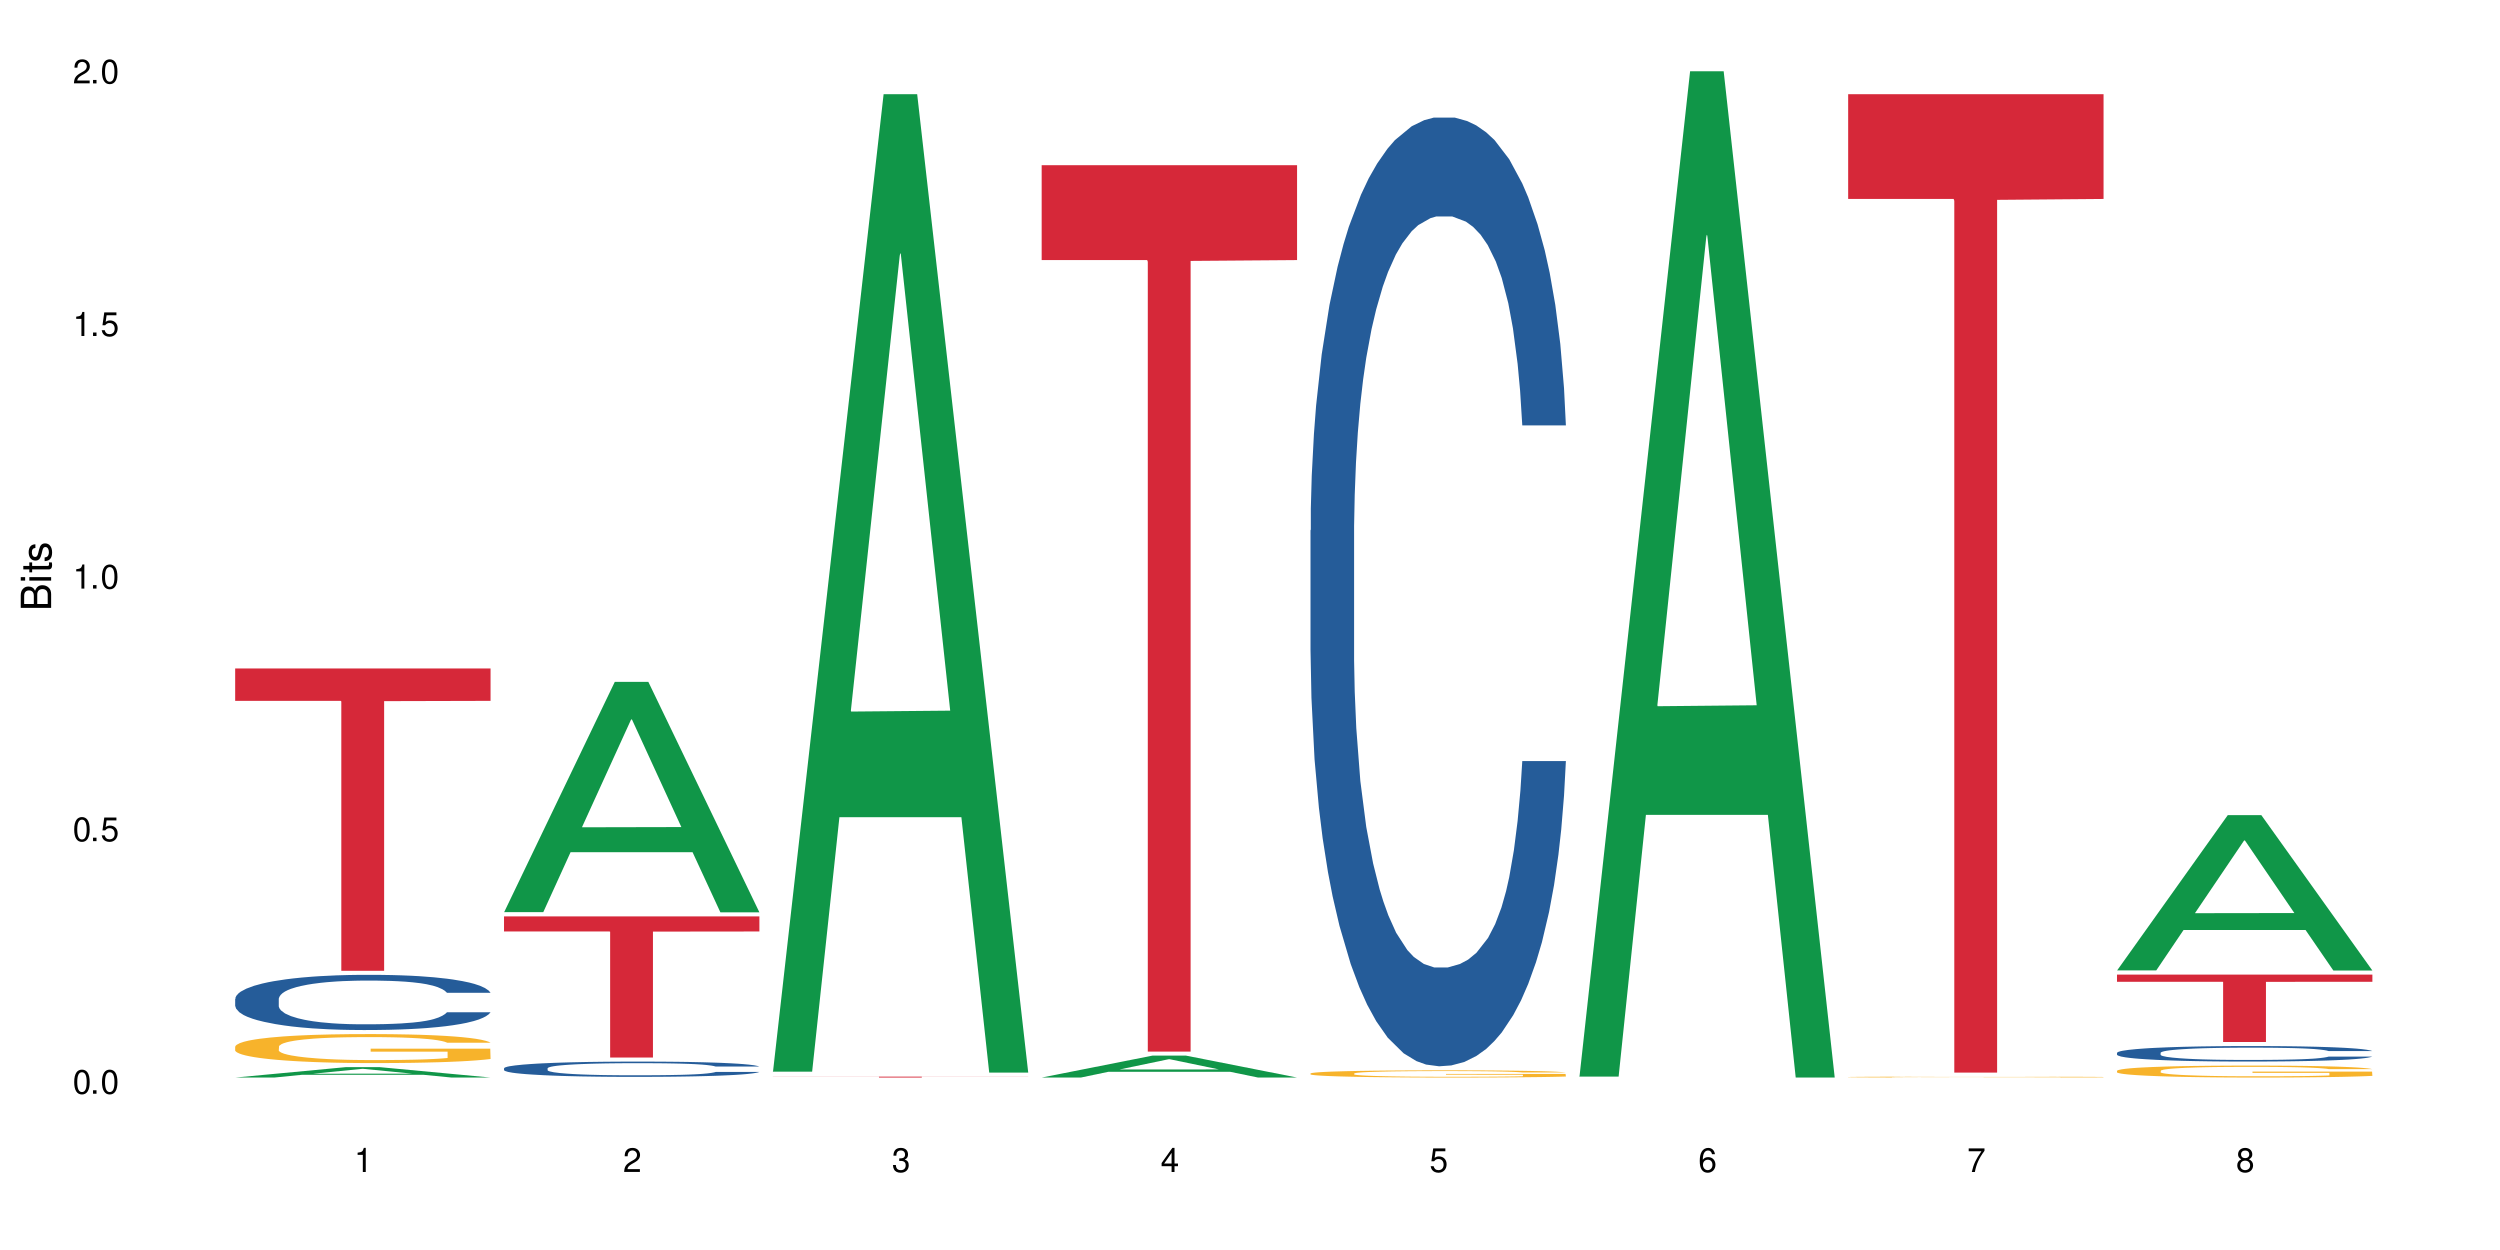
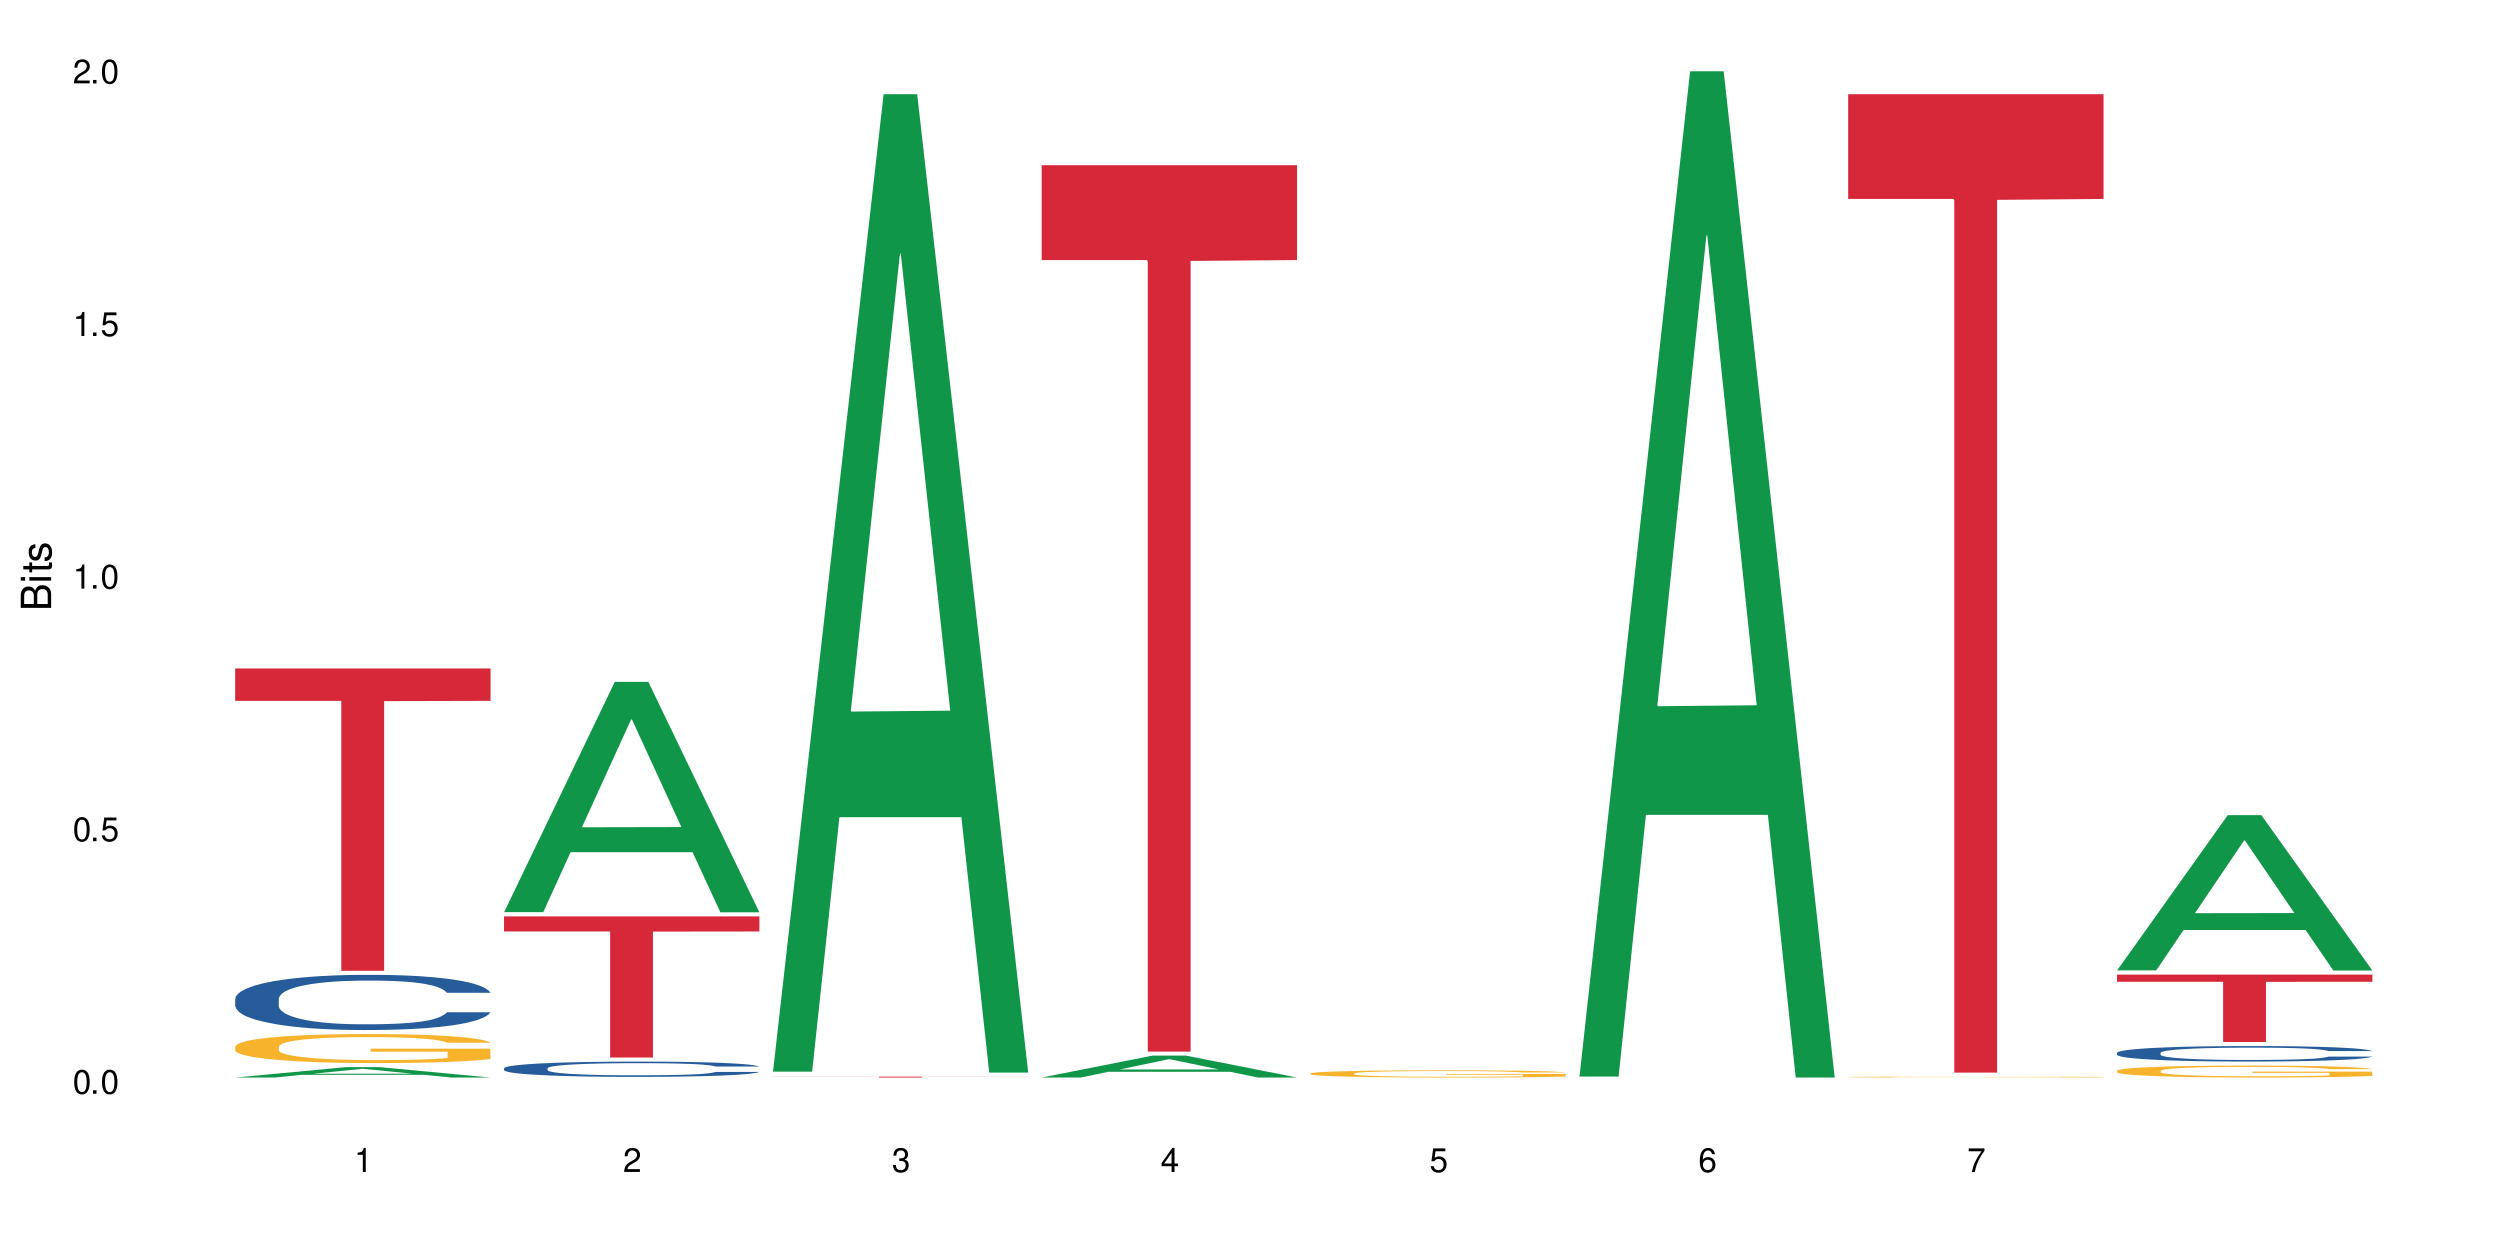
<svg xmlns="http://www.w3.org/2000/svg" xmlns:xlink="http://www.w3.org/1999/xlink" width="720" height="360" viewBox="0 0 720 360">
  <defs>
    <g>
      <g id="glyph-0-0">
</g>
      <g id="glyph-0-1">
        <path d="M 2.641 -6.938 C 2 -6.938 1.422 -6.656 1.078 -6.172 C 0.641 -5.562 0.406 -4.641 0.406 -3.359 C 0.406 -1.016 1.188 0.219 2.641 0.219 C 4.078 0.219 4.859 -1.016 4.859 -3.297 C 4.859 -4.641 4.656 -5.547 4.203 -6.172 C 3.844 -6.656 3.281 -6.938 2.641 -6.938 Z M 2.641 -6.188 C 3.547 -6.188 4 -5.25 4 -3.375 C 4 -1.406 3.562 -0.484 2.625 -0.484 C 1.734 -0.484 1.281 -1.438 1.281 -3.344 C 1.281 -5.25 1.734 -6.188 2.641 -6.188 Z M 2.641 -6.188 " />
      </g>
      <g id="glyph-0-2">
        <path d="M 1.828 -1 L 0.828 -1 L 0.828 0 L 1.828 0 Z M 1.828 -1 " />
      </g>
      <g id="glyph-0-3">
        <path d="M 4.562 -6.797 L 1.062 -6.797 L 0.547 -3.094 L 1.328 -3.094 C 1.719 -3.562 2.047 -3.734 2.578 -3.734 C 3.484 -3.734 4.062 -3.109 4.062 -2.094 C 4.062 -1.125 3.484 -0.531 2.578 -0.531 C 1.828 -0.531 1.375 -0.906 1.188 -1.672 L 0.328 -1.672 C 0.453 -1.109 0.547 -0.844 0.75 -0.594 C 1.125 -0.078 1.828 0.219 2.594 0.219 C 3.969 0.219 4.922 -0.781 4.922 -2.219 C 4.922 -3.562 4.031 -4.484 2.719 -4.484 C 2.25 -4.484 1.859 -4.359 1.469 -4.062 L 1.734 -5.969 L 4.562 -5.969 Z M 4.562 -6.797 " />
      </g>
      <g id="glyph-0-4">
        <path d="M 2.484 -4.938 L 2.484 0 L 3.328 0 L 3.328 -6.938 L 2.766 -6.938 C 2.469 -5.875 2.281 -5.734 0.984 -5.562 L 0.984 -4.938 Z M 2.484 -4.938 " />
      </g>
      <g id="glyph-0-5">
        <path d="M 4.859 -0.828 L 1.281 -0.828 C 1.359 -1.406 1.672 -1.781 2.5 -2.281 L 3.469 -2.828 C 4.406 -3.344 4.906 -4.062 4.906 -4.906 C 4.906 -5.484 4.672 -6.031 4.266 -6.406 C 3.859 -6.766 3.375 -6.938 2.719 -6.938 C 1.859 -6.938 1.219 -6.625 0.844 -6.031 C 0.609 -5.672 0.5 -5.234 0.484 -4.531 L 1.328 -4.531 C 1.359 -5.016 1.406 -5.281 1.531 -5.516 C 1.75 -5.938 2.188 -6.203 2.703 -6.203 C 3.469 -6.203 4.031 -5.641 4.031 -4.891 C 4.031 -4.344 3.719 -3.859 3.125 -3.516 L 2.234 -3 C 0.812 -2.172 0.406 -1.531 0.328 -0.016 L 4.859 -0.016 Z M 4.859 -0.828 " />
      </g>
      <g id="glyph-0-6">
        <path d="M 2.125 -3.188 L 2.578 -3.188 C 3.5 -3.188 3.984 -2.766 3.984 -1.922 C 3.984 -1.062 3.469 -0.531 2.594 -0.531 C 1.656 -0.531 1.203 -1 1.156 -2.016 L 0.312 -2.016 C 0.344 -1.453 0.438 -1.094 0.609 -0.781 C 0.953 -0.109 1.625 0.219 2.547 0.219 C 3.953 0.219 4.859 -0.625 4.859 -1.938 C 4.859 -2.828 4.516 -3.297 3.703 -3.594 C 4.344 -3.844 4.656 -4.328 4.656 -5.031 C 4.656 -6.219 3.875 -6.938 2.578 -6.938 C 1.203 -6.938 0.484 -6.172 0.453 -4.703 L 1.297 -4.703 C 1.312 -5.125 1.344 -5.359 1.453 -5.578 C 1.641 -5.969 2.062 -6.203 2.594 -6.203 C 3.344 -6.203 3.797 -5.75 3.797 -5 C 3.797 -4.516 3.609 -4.219 3.25 -4.047 C 3.016 -3.953 2.703 -3.922 2.125 -3.906 Z M 2.125 -3.188 " />
      </g>
      <g id="glyph-0-7">
        <path d="M 3.141 -1.672 L 3.141 0 L 3.984 0 L 3.984 -1.672 L 4.984 -1.672 L 4.984 -2.438 L 3.984 -2.438 L 3.984 -6.938 L 3.359 -6.938 L 0.266 -2.578 L 0.266 -1.672 Z M 3.141 -2.438 L 1 -2.438 L 3.141 -5.5 Z M 3.141 -2.438 " />
      </g>
      <g id="glyph-0-8">
        <path d="M 4.781 -5.125 C 4.609 -6.266 3.891 -6.938 2.844 -6.938 C 2.094 -6.938 1.422 -6.578 1.031 -5.953 C 0.594 -5.266 0.406 -4.422 0.406 -3.172 C 0.406 -2 0.578 -1.25 0.984 -0.641 C 1.359 -0.078 1.953 0.219 2.703 0.219 C 3.984 0.219 4.922 -0.75 4.922 -2.094 C 4.922 -3.375 4.062 -4.281 2.844 -4.281 C 2.172 -4.281 1.641 -4.031 1.281 -3.516 C 1.281 -5.234 1.828 -6.188 2.797 -6.188 C 3.391 -6.188 3.797 -5.797 3.938 -5.125 Z M 2.734 -3.531 C 3.547 -3.531 4.062 -2.953 4.062 -2.031 C 4.062 -1.156 3.484 -0.531 2.703 -0.531 C 1.922 -0.531 1.328 -1.188 1.328 -2.078 C 1.328 -2.938 1.906 -3.531 2.734 -3.531 Z M 2.734 -3.531 " />
      </g>
      <g id="glyph-0-9">
        <path d="M 4.984 -6.797 L 0.438 -6.797 L 0.438 -5.969 L 4.109 -5.969 C 2.5 -3.656 1.828 -2.234 1.328 0 L 2.219 0 C 2.594 -2.172 3.453 -4.047 4.984 -6.094 Z M 4.984 -6.797 " />
      </g>
      <g id="glyph-0-10">
-         <path d="M 3.75 -3.656 C 4.469 -4.094 4.688 -4.438 4.688 -5.078 C 4.688 -6.172 3.844 -6.938 2.641 -6.938 C 1.438 -6.938 0.594 -6.172 0.594 -5.094 C 0.594 -4.438 0.812 -4.094 1.516 -3.656 C 0.734 -3.266 0.359 -2.703 0.359 -1.922 C 0.359 -0.656 1.281 0.219 2.641 0.219 C 3.984 0.219 4.922 -0.656 4.922 -1.922 C 4.922 -2.703 4.531 -3.266 3.75 -3.656 Z M 2.641 -6.188 C 3.359 -6.188 3.812 -5.75 3.812 -5.062 C 3.812 -4.406 3.344 -3.984 2.641 -3.984 C 1.922 -3.984 1.453 -4.406 1.453 -5.078 C 1.453 -5.75 1.922 -6.188 2.641 -6.188 Z M 2.641 -3.266 C 3.484 -3.266 4.062 -2.719 4.062 -1.906 C 4.062 -1.078 3.484 -0.531 2.625 -0.531 C 1.797 -0.531 1.219 -1.094 1.219 -1.906 C 1.219 -2.719 1.781 -3.266 2.641 -3.266 Z M 2.641 -3.266 " />
-       </g>
+         </g>
      <g id="glyph-1-0">
</g>
      <g id="glyph-1-1">
        <path d="M 0 -0.953 L 0 -4.891 C 0 -5.719 -0.234 -6.344 -0.734 -6.797 C -1.188 -7.234 -1.812 -7.469 -2.5 -7.469 C -3.547 -7.469 -4.188 -7 -4.625 -5.875 C -4.984 -6.688 -5.625 -7.094 -6.531 -7.094 C -7.172 -7.094 -7.734 -6.859 -8.141 -6.391 C -8.562 -5.922 -8.75 -5.344 -8.75 -4.5 L -8.75 -0.953 Z M -4.984 -2.062 L -7.766 -2.062 L -7.766 -4.219 C -7.766 -4.844 -7.688 -5.203 -7.453 -5.5 C -7.219 -5.812 -6.859 -5.969 -6.375 -5.969 C -5.891 -5.969 -5.531 -5.812 -5.297 -5.5 C -5.062 -5.203 -4.984 -4.844 -4.984 -4.219 Z M -0.984 -2.062 L -4 -2.062 L -4 -4.781 C -4 -5.766 -3.438 -6.359 -2.484 -6.359 C -1.547 -6.359 -0.984 -5.766 -0.984 -4.781 Z M -0.984 -2.062 " />
      </g>
      <g id="glyph-1-2">
        <path d="M -6.281 -1.797 L -6.281 -0.797 L 0 -0.797 L 0 -1.797 Z M -8.75 -1.797 L -8.75 -0.797 L -7.484 -0.797 L -7.484 -1.797 Z M -8.75 -1.797 " />
      </g>
      <g id="glyph-1-3">
        <path d="M -6.281 -3.047 L -6.281 -2.016 L -8.016 -2.016 L -8.016 -1.016 L -6.281 -1.016 L -6.281 -0.172 L -5.469 -0.172 L -5.469 -1.016 L -0.719 -1.016 C -0.078 -1.016 0.281 -1.453 0.281 -2.234 C 0.281 -2.5 0.25 -2.719 0.188 -3.047 L -0.641 -3.047 C -0.609 -2.906 -0.594 -2.766 -0.594 -2.562 C -0.594 -2.141 -0.719 -2.016 -1.156 -2.016 L -5.469 -2.016 L -5.469 -3.047 Z M -6.281 -3.047 " />
      </g>
      <g id="glyph-1-4">
        <path d="M -4.531 -5.25 C -5.766 -5.25 -6.469 -4.422 -6.469 -2.969 C -6.469 -1.516 -5.719 -0.562 -4.547 -0.562 C -3.562 -0.562 -3.094 -1.062 -2.734 -2.562 L -2.516 -3.484 C -2.344 -4.188 -2.094 -4.469 -1.641 -4.469 C -1.047 -4.469 -0.641 -3.875 -0.641 -3 C -0.641 -2.453 -0.797 -2 -1.062 -1.75 C -1.25 -1.594 -1.422 -1.531 -1.875 -1.469 L -1.875 -0.406 C -0.422 -0.453 0.281 -1.266 0.281 -2.922 C 0.281 -4.5 -0.5 -5.516 -1.719 -5.516 C -2.656 -5.516 -3.172 -4.984 -3.469 -3.734 L -3.703 -2.766 C -3.891 -1.953 -4.156 -1.609 -4.594 -1.609 C -5.188 -1.609 -5.547 -2.125 -5.547 -2.938 C -5.547 -3.75 -5.203 -4.172 -4.531 -4.203 Z M -4.531 -5.25 " />
      </g>
    </g>
  </defs>
  <rect x="-72" y="-36" width="864" height="432" fill="rgb(100%, 100%, 100%)" fill-opacity="1" />
  <path fill-rule="nonzero" fill="rgb(6.275%, 58.824%, 28.235%)" fill-opacity="1" d="M 67.73 310.328 L 67.809 310.328 L 99.637 307.332 L 109.301 307.332 L 141.281 310.332 L 130.047 310.332 L 122.031 309.551 L 86.906 309.551 L 79.047 310.328 L 67.73 310.328 L 90.285 309.227 L 118.809 309.223 L 104.586 307.824 L 104.43 307.82 L 104.27 307.828 L 90.207 309.223 L 90.285 309.227 Z M 67.73 310.328 " />
  <path fill-rule="nonzero" fill="rgb(14.51%, 36.078%, 60%)" fill-opacity="1" d="M 67.73 287.676 L 67.82 287.66 L 67.82 287.312 L 68.09 286.762 L 68.719 286.062 L 69.344 285.586 L 70.961 284.727 L 73.203 283.898 L 75.535 283.262 L 77.238 282.883 L 78.766 282.594 L 82.262 282.055 L 84.504 281.781 L 86.926 281.531 L 89.887 281.285 L 92.039 281.141 L 96.883 280.906 L 100.469 280.805 L 103.25 280.762 L 109.262 280.762 L 112.848 280.82 L 115.449 280.895 L 118.32 281.008 L 120.742 281.141 L 124.957 281.461 L 128.727 281.867 L 130.43 282.098 L 133.121 282.551 L 135.184 282.984 L 136.617 283.363 L 138.234 283.898 L 139.668 284.555 L 140.746 285.293 L 141.281 285.918 L 128.727 285.918 L 128.098 285.336 L 127.379 284.887 L 126.035 284.293 L 124.688 283.871 L 122.805 283.449 L 121.102 283.172 L 118.77 282.898 L 116.707 282.723 L 114.555 282.594 L 112.488 282.504 L 108.543 282.418 L 103.969 282.418 L 102.266 282.449 L 98.766 282.562 L 96.883 282.664 L 94.191 282.867 L 92.309 283.059 L 90.066 283.348 L 88.539 283.594 L 86.656 283.973 L 85.312 284.305 L 83.785 284.785 L 82.891 285.148 L 82.082 285.555 L 81.363 286.035 L 80.828 286.543 L 80.469 287.082 L 80.289 287.602 L 80.289 289.855 L 80.469 290.379 L 80.918 290.988 L 82.082 291.871 L 83.785 292.641 L 85.762 293.254 L 87.645 293.688 L 88.719 293.891 L 90.156 294.125 L 92.398 294.414 L 95.629 294.703 L 97.512 294.82 L 100.383 294.938 L 103.34 294.996 L 107.289 294.996 L 110.785 294.938 L 113.117 294.863 L 115.539 294.75 L 118.859 294.5 L 120.922 294.27 L 122.715 293.992 L 124.062 293.719 L 124.957 293.484 L 126.305 293.035 L 127.379 292.539 L 128.188 292.031 L 128.727 291.539 L 141.281 291.539 L 140.746 292.121 L 139.938 292.688 L 139.129 293.105 L 137.875 293.617 L 136.441 294.066 L 134.375 294.574 L 132.672 294.906 L 130.43 295.27 L 128.367 295.547 L 126.125 295.793 L 122.805 296.086 L 120.652 296.23 L 118.32 296.359 L 115.539 296.477 L 112.043 296.578 L 108.273 296.637 L 104.777 296.652 L 101.008 296.621 L 98.227 296.562 L 94.551 296.434 L 89.977 296.172 L 86.656 295.895 L 84.055 295.621 L 81.812 295.328 L 79.301 294.938 L 76.074 294.297 L 74.098 293.805 L 72.754 293.398 L 71.23 292.832 L 70.152 292.324 L 68.898 291.508 L 68 290.48 L 67.73 289.68 Z M 67.73 287.676 " />
  <path fill-rule="nonzero" fill="rgb(96.863%, 70.196%, 16.863%)" fill-opacity="1" d="M 67.73 301.395 L 67.82 301.387 L 67.82 301.234 L 68.18 300.891 L 69.078 300.418 L 70.242 300.027 L 71.5 299.723 L 72.305 299.562 L 73.652 299.332 L 74.816 299.164 L 77.777 298.82 L 81.543 298.5 L 83.609 298.363 L 85.941 298.234 L 89.258 298.09 L 90.785 298.035 L 95.449 297.914 L 100.738 297.836 L 106.57 297.816 L 109.262 297.824 L 112.938 297.852 L 117.961 297.938 L 120.832 298.012 L 123.074 298.09 L 125.406 298.188 L 128.277 298.34 L 130.969 298.523 L 133.121 298.707 L 135.273 298.938 L 137.066 299.18 L 138.594 299.449 L 139.938 299.77 L 140.746 300.035 L 141.281 300.301 L 128.816 300.301 L 128.098 300.035 L 127.289 299.828 L 125.945 299.578 L 124.598 299.395 L 123.254 299.25 L 120.742 299.051 L 118.59 298.93 L 115.898 298.82 L 113.297 298.754 L 110.336 298.707 L 108.543 298.691 L 103.789 298.691 L 99.484 298.746 L 96.973 298.805 L 95.18 298.867 L 92.668 298.98 L 91.141 299.074 L 90.246 299.133 L 87.555 299.371 L 85.762 299.586 L 84.773 299.73 L 83.52 299.957 L 82.621 300.164 L 81.633 300.469 L 81.098 300.699 L 80.379 301.219 L 80.289 302.59 L 80.559 302.879 L 81.098 303.191 L 81.812 303.469 L 82.891 303.758 L 83.965 303.98 L 85.852 304.277 L 87.465 304.477 L 88.719 304.605 L 91.141 304.809 L 92.129 304.879 L 94.461 305.016 L 96.883 305.125 L 99.844 305.215 L 102.086 305.262 L 105.672 305.297 L 110.246 305.297 L 115.629 305.254 L 119.039 305.191 L 121.371 305.133 L 122.895 305.078 L 124.777 304.992 L 126.125 304.918 L 127.379 304.832 L 128.906 304.703 L 128.906 302.879 L 106.75 302.871 L 106.75 302.02 L 141.195 302.012 L 141.281 304.992 L 139.398 305.199 L 137.066 305.398 L 134.824 305.551 L 132.492 305.68 L 129.176 305.824 L 126.484 305.918 L 122.355 306.023 L 118.59 306.094 L 114.645 306.137 L 111.145 306.16 L 107.02 306.168 L 103.34 306.152 L 99.395 306.109 L 96.254 306.047 L 93.383 305.969 L 90.516 305.871 L 86.926 305.711 L 84.594 305.582 L 82.172 305.422 L 79.75 305.23 L 77.598 305.023 L 76.164 304.863 L 74.727 304.68 L 73.203 304.453 L 71.766 304.191 L 70.691 303.957 L 69.703 303.688 L 68.988 303.438 L 68.27 303.094 L 67.91 302.82 L 67.73 302.582 Z M 67.73 301.395 " />
  <path fill-rule="nonzero" fill="rgb(83.922%, 15.686%, 22.353%)" fill-opacity="1" d="M 67.73 192.527 L 141.281 192.527 L 141.281 201.848 L 110.629 201.93 L 110.629 279.598 L 98.297 279.598 L 98.297 202.012 L 98.117 201.848 L 67.73 201.848 Z M 67.73 192.527 " />
  <path fill-rule="nonzero" fill="rgb(6.275%, 58.824%, 28.235%)" fill-opacity="1" d="M 145.156 262.688 L 145.234 262.625 L 177.059 196.379 L 186.723 196.379 L 218.707 262.75 L 207.469 262.75 L 199.453 245.426 L 164.328 245.426 L 156.469 262.688 L 145.156 262.688 L 167.707 238.258 L 196.23 238.195 L 182.008 207.223 L 181.852 207.16 L 181.695 207.348 L 167.629 238.195 L 167.707 238.258 Z M 145.156 262.688 " />
  <path fill-rule="nonzero" fill="rgb(14.51%, 36.078%, 60%)" fill-opacity="1" d="M 145.156 307.656 L 145.242 307.652 L 145.242 307.555 L 145.512 307.402 L 146.141 307.207 L 146.77 307.074 L 148.383 306.84 L 150.625 306.609 L 152.957 306.434 L 154.664 306.328 L 156.188 306.246 L 159.684 306.098 L 161.93 306.023 L 164.352 305.953 L 167.309 305.887 L 169.461 305.844 L 174.305 305.781 L 177.895 305.754 L 180.676 305.742 L 186.684 305.742 L 190.273 305.758 L 192.875 305.777 L 195.742 305.809 L 198.164 305.844 L 202.383 305.934 L 206.148 306.047 L 207.852 306.109 L 210.543 306.234 L 212.605 306.355 L 214.043 306.461 L 215.656 306.609 L 217.094 306.789 L 218.168 306.996 L 218.707 307.168 L 206.148 307.168 L 205.52 307.008 L 204.805 306.883 L 203.457 306.719 L 202.113 306.602 L 200.23 306.484 L 198.523 306.406 L 196.191 306.332 L 194.129 306.285 L 191.977 306.246 L 189.914 306.223 L 185.969 306.199 L 181.391 306.199 L 179.688 306.207 L 176.191 306.238 L 174.305 306.266 L 171.613 306.324 L 169.73 306.375 L 167.488 306.457 L 165.965 306.523 L 164.082 306.629 L 162.734 306.723 L 161.211 306.855 L 160.312 306.953 L 159.508 307.066 L 158.789 307.199 L 158.25 307.34 L 157.891 307.488 L 157.711 307.633 L 157.711 308.258 L 157.891 308.402 L 158.34 308.57 L 159.508 308.816 L 161.211 309.031 L 163.184 309.199 L 165.066 309.32 L 166.145 309.375 L 167.578 309.441 L 169.82 309.52 L 173.051 309.602 L 174.934 309.633 L 177.805 309.664 L 180.766 309.684 L 184.711 309.684 L 188.211 309.664 L 190.543 309.645 L 192.965 309.613 L 196.281 309.547 L 198.344 309.48 L 200.141 309.402 L 201.484 309.328 L 202.383 309.262 L 203.727 309.141 L 204.805 309.004 L 205.609 308.859 L 206.148 308.723 L 218.707 308.723 L 218.168 308.887 L 217.359 309.043 L 216.555 309.16 L 215.297 309.301 L 213.863 309.426 L 211.801 309.566 L 210.094 309.656 L 207.852 309.758 L 205.789 309.836 L 203.547 309.902 L 200.23 309.984 L 198.074 310.023 L 195.742 310.059 L 192.965 310.094 L 189.465 310.121 L 185.699 310.137 L 182.199 310.141 L 178.434 310.133 L 175.652 310.117 L 171.973 310.078 L 167.398 310.008 L 164.082 309.93 L 161.48 309.855 L 159.238 309.773 L 156.727 309.664 L 153.496 309.488 L 151.523 309.352 L 150.176 309.238 L 148.652 309.082 L 147.574 308.941 L 146.32 308.715 L 145.422 308.43 L 145.156 308.211 Z M 145.156 307.656 " />
  <path fill-rule="nonzero" fill="rgb(83.922%, 15.686%, 22.353%)" fill-opacity="1" d="M 145.156 263.914 L 218.707 263.914 L 218.707 268.266 L 188.051 268.305 L 188.051 304.578 L 175.719 304.578 L 175.719 268.344 L 175.539 268.266 L 145.156 268.266 Z M 145.156 263.914 " />
  <path fill-rule="nonzero" fill="rgb(6.275%, 58.824%, 28.235%)" fill-opacity="1" d="M 222.578 308.645 L 222.656 308.383 L 254.48 27.133 L 264.148 27.133 L 296.129 308.91 L 284.895 308.91 L 276.879 235.359 L 241.75 235.359 L 233.895 308.645 L 222.578 308.645 L 245.129 204.93 L 273.656 204.668 L 259.434 73.172 L 259.273 72.906 L 259.117 73.699 L 245.051 204.668 L 245.129 204.93 Z M 222.578 308.645 " />
  <path fill-rule="nonzero" fill="rgb(83.922%, 15.686%, 22.353%)" fill-opacity="1" d="M 222.578 310.074 L 296.129 310.074 L 296.129 310.102 L 265.477 310.102 L 265.477 310.332 L 253.141 310.332 L 253.141 310.102 L 222.578 310.102 Z M 222.578 310.074 " />
  <path fill-rule="nonzero" fill="rgb(6.275%, 58.824%, 28.235%)" fill-opacity="1" d="M 300 310.328 L 300.078 310.32 L 331.906 304.02 L 341.57 304.02 L 373.555 310.332 L 362.316 310.332 L 354.301 308.684 L 319.176 308.684 L 311.316 310.328 L 300 310.328 L 322.555 308.004 L 351.078 307.996 L 336.855 305.051 L 336.699 305.047 L 336.543 305.062 L 322.477 307.996 L 322.555 308.004 Z M 300 310.328 " />
  <path fill-rule="nonzero" fill="rgb(83.922%, 15.686%, 22.353%)" fill-opacity="1" d="M 300 47.578 L 373.555 47.578 L 373.555 74.902 L 342.898 75.145 L 342.898 302.855 L 330.566 302.855 L 330.566 75.383 L 330.387 74.902 L 300 74.902 Z M 300 47.578 " />
-   <path fill-rule="nonzero" fill="rgb(14.51%, 36.078%, 60%)" fill-opacity="1" d="M 377.426 152.746 L 377.516 152.496 L 377.516 146.5 L 377.781 137.012 L 378.41 125.023 L 379.039 116.781 L 380.652 102.047 L 382.895 87.809 L 385.227 76.82 L 386.934 70.328 L 388.457 65.332 L 391.957 56.09 L 394.199 51.344 L 396.621 47.102 L 399.578 42.855 L 401.734 40.355 L 406.574 36.359 L 410.164 34.613 L 412.945 33.863 L 418.953 33.863 L 422.543 34.863 L 425.145 36.109 L 428.016 38.109 L 430.438 40.355 L 434.652 45.852 L 438.418 52.844 L 440.125 56.84 L 442.812 64.582 L 444.879 72.074 L 446.312 78.57 L 447.926 87.809 L 449.363 99.047 L 450.438 111.785 L 450.977 122.523 L 438.418 122.523 L 437.789 112.535 L 437.074 104.793 L 435.727 94.555 L 434.383 87.309 L 432.5 80.066 L 430.793 75.32 L 428.461 70.578 L 426.398 67.578 L 424.246 65.332 L 422.184 63.832 L 418.238 62.336 L 413.664 62.336 L 411.957 62.836 L 408.461 64.832 L 406.574 66.582 L 403.887 70.078 L 402 73.324 L 399.758 78.32 L 398.234 82.566 L 396.352 89.059 L 395.004 94.801 L 393.48 103.043 L 392.582 109.289 L 391.777 116.281 L 391.059 124.523 L 390.52 133.266 L 390.16 142.504 L 389.98 151.496 L 389.98 190.207 L 390.16 199.199 L 390.609 209.688 L 391.777 224.922 L 393.48 238.16 L 395.453 248.648 L 397.336 256.145 L 398.414 259.641 L 399.848 263.637 L 402.09 268.629 L 405.32 273.625 L 407.203 275.625 L 410.074 277.621 L 413.035 278.621 L 416.98 278.621 L 420.48 277.621 L 422.812 276.371 L 425.234 274.375 L 428.551 270.129 L 430.613 266.133 L 432.41 261.387 L 433.754 256.641 L 434.652 252.645 L 435.996 244.902 L 437.074 236.414 L 437.879 227.672 L 438.418 219.18 L 450.977 219.18 L 450.438 229.168 L 449.633 238.91 L 448.824 246.152 L 447.566 254.895 L 446.133 262.637 L 444.07 271.379 L 442.367 277.121 L 440.125 283.367 L 438.059 288.109 L 435.816 292.355 L 432.5 297.352 L 430.348 299.852 L 428.016 302.098 L 425.234 304.094 L 421.734 305.844 L 417.969 306.844 L 414.469 307.094 L 410.703 306.594 L 407.922 305.594 L 404.242 303.348 L 399.668 298.852 L 396.352 294.105 L 393.75 289.359 L 391.508 284.363 L 388.996 277.621 L 385.766 266.633 L 383.793 258.141 L 382.449 251.148 L 380.922 241.406 L 379.848 232.668 L 378.59 218.68 L 377.695 200.949 L 377.426 187.211 Z M 377.426 152.746 " />
  <path fill-rule="nonzero" fill="rgb(96.863%, 70.196%, 16.863%)" fill-opacity="1" d="M 377.426 309.145 L 377.516 309.145 L 377.516 309.105 L 377.871 309.02 L 378.77 308.902 L 379.938 308.805 L 381.191 308.73 L 382 308.691 L 383.344 308.633 L 384.512 308.594 L 387.469 308.508 L 391.238 308.426 L 393.301 308.395 L 395.633 308.359 L 398.953 308.324 L 400.477 308.312 L 405.141 308.281 L 410.434 308.262 L 416.262 308.258 L 418.953 308.258 L 422.633 308.266 L 427.656 308.285 L 430.527 308.305 L 432.77 308.324 L 435.102 308.348 L 437.969 308.387 L 440.66 308.434 L 442.812 308.477 L 444.969 308.535 L 446.762 308.598 L 448.285 308.66 L 449.633 308.742 L 450.438 308.809 L 450.977 308.875 L 438.508 308.875 L 437.789 308.809 L 436.984 308.758 L 435.637 308.695 L 434.293 308.648 L 432.949 308.613 L 430.438 308.562 L 428.281 308.531 L 425.594 308.508 L 422.992 308.488 L 420.031 308.477 L 418.238 308.473 L 413.484 308.473 L 409.176 308.488 L 406.664 308.504 L 404.871 308.52 L 402.359 308.547 L 400.836 308.57 L 399.938 308.586 L 397.246 308.645 L 395.453 308.695 L 394.469 308.73 L 393.211 308.789 L 392.312 308.84 L 391.328 308.918 L 390.789 308.973 L 390.07 309.102 L 389.98 309.441 L 390.25 309.516 L 390.789 309.594 L 391.508 309.66 L 392.582 309.734 L 393.66 309.789 L 395.543 309.863 L 397.156 309.91 L 398.414 309.945 L 400.836 309.996 L 401.82 310.012 L 404.156 310.047 L 406.574 310.074 L 409.535 310.094 L 411.777 310.105 L 415.367 310.117 L 419.941 310.117 L 425.324 310.105 L 428.73 310.09 L 431.062 310.074 L 432.59 310.062 L 434.473 310.039 L 435.816 310.023 L 437.074 310 L 438.598 309.969 L 438.598 309.516 L 416.441 309.512 L 416.441 309.301 L 450.887 309.301 L 450.977 310.039 L 449.094 310.09 L 446.762 310.141 L 444.52 310.18 L 442.188 310.211 L 438.867 310.246 L 436.176 310.27 L 432.051 310.297 L 428.281 310.312 L 424.336 310.324 L 420.84 310.332 L 416.711 310.332 L 413.035 310.328 L 409.086 310.316 L 405.949 310.301 L 403.078 310.281 L 400.207 310.258 L 396.621 310.219 L 394.289 310.188 L 391.867 310.148 L 389.445 310.098 L 387.293 310.047 L 385.855 310.008 L 384.422 309.961 L 382.895 309.906 L 381.461 309.84 L 380.383 309.781 L 379.398 309.715 L 378.68 309.652 L 377.961 309.566 L 377.605 309.5 L 377.426 309.441 Z M 377.426 309.145 " />
  <path fill-rule="nonzero" fill="rgb(6.275%, 58.824%, 28.235%)" fill-opacity="1" d="M 454.848 310.059 L 454.926 309.789 L 486.75 20.527 L 496.418 20.527 L 528.398 310.332 L 517.164 310.332 L 509.148 234.684 L 474.023 234.684 L 466.164 310.059 L 454.848 310.059 L 477.402 203.391 L 505.926 203.117 L 491.703 67.875 L 491.547 67.602 L 491.387 68.418 L 477.32 203.117 L 477.402 203.391 Z M 454.848 310.059 " />
  <path fill-rule="nonzero" fill="rgb(96.863%, 70.196%, 16.863%)" fill-opacity="1" d="M 532.27 310.184 L 532.359 310.184 L 532.359 310.18 L 532.719 310.168 L 533.617 310.156 L 534.781 310.145 L 536.039 310.133 L 536.844 310.129 L 538.191 310.121 L 539.355 310.117 L 542.316 310.105 L 546.086 310.098 L 548.148 310.09 L 550.48 310.086 L 553.797 310.082 L 555.324 310.082 L 559.988 310.078 L 565.281 310.074 L 577.48 310.074 L 582.5 310.078 L 585.371 310.082 L 587.613 310.082 L 589.945 310.086 L 592.816 310.09 L 595.508 310.098 L 597.66 310.102 L 599.812 310.109 L 601.609 310.117 L 603.133 310.125 L 604.477 310.137 L 605.285 310.145 L 605.824 310.152 L 593.355 310.152 L 592.637 310.145 L 591.832 310.137 L 590.484 310.129 L 589.141 310.125 L 587.793 310.117 L 585.281 310.113 L 583.129 310.109 L 580.438 310.105 L 577.836 310.102 L 564.023 310.102 L 561.512 310.105 L 559.719 310.105 L 557.207 310.109 L 555.684 310.113 L 554.785 310.117 L 552.094 310.121 L 550.301 310.129 L 549.312 310.133 L 548.059 310.141 L 547.16 310.148 L 546.176 310.156 L 545.637 310.164 L 544.918 310.18 L 544.828 310.223 L 545.098 310.23 L 545.637 310.242 L 546.355 310.25 L 547.43 310.258 L 548.508 310.266 L 550.391 310.273 L 552.004 310.281 L 553.262 310.285 L 555.684 310.289 L 556.668 310.293 L 559 310.297 L 561.422 310.301 L 564.383 310.305 L 580.168 310.305 L 583.578 310.301 L 585.91 310.301 L 587.434 310.297 L 589.32 310.297 L 590.664 310.293 L 591.922 310.293 L 593.445 310.289 L 593.445 310.23 L 571.289 310.23 L 571.289 310.203 L 605.734 310.203 L 605.824 310.297 L 603.941 310.301 L 601.609 310.309 L 599.363 310.312 L 597.031 310.316 L 593.715 310.32 L 591.023 310.324 L 586.898 310.328 L 583.129 310.332 L 563.934 310.332 L 560.797 310.328 L 557.926 310.328 L 555.055 310.324 L 551.465 310.316 L 549.133 310.312 L 544.289 310.305 L 542.137 310.297 L 540.703 310.293 L 539.266 310.285 L 537.742 310.281 L 536.309 310.27 L 535.23 310.266 L 534.246 310.258 L 533.527 310.25 L 532.809 310.238 L 532.449 310.23 L 532.27 310.223 Z M 532.27 310.184 " />
  <path fill-rule="nonzero" fill="rgb(83.922%, 15.686%, 22.353%)" fill-opacity="1" d="M 532.27 27.133 L 605.824 27.133 L 605.824 57.297 L 575.168 57.559 L 575.168 308.91 L 562.836 308.91 L 562.836 57.824 L 562.656 57.297 L 532.27 57.297 Z M 532.27 27.133 " />
  <path fill-rule="nonzero" fill="rgb(6.275%, 58.824%, 28.235%)" fill-opacity="1" d="M 609.695 279.469 L 609.773 279.426 L 641.598 234.762 L 651.266 234.762 L 683.246 279.512 L 672.008 279.512 L 663.996 267.832 L 628.867 267.832 L 621.012 279.469 L 609.695 279.469 L 632.246 263 L 660.773 262.957 L 646.551 242.074 L 646.391 242.031 L 646.234 242.16 L 632.168 262.957 L 632.246 263 Z M 609.695 279.469 " />
  <path fill-rule="nonzero" fill="rgb(14.51%, 36.078%, 60%)" fill-opacity="1" d="M 609.695 303.207 L 609.785 303.203 L 609.785 303.105 L 610.055 302.949 L 610.68 302.754 L 611.309 302.621 L 612.922 302.379 L 615.164 302.148 L 617.5 301.969 L 619.203 301.859 L 620.727 301.781 L 624.227 301.629 L 626.469 301.551 L 628.891 301.48 L 631.852 301.414 L 634.004 301.371 L 638.848 301.305 L 642.434 301.277 L 645.215 301.266 L 651.223 301.266 L 654.812 301.281 L 657.414 301.301 L 660.285 301.336 L 662.707 301.371 L 666.922 301.461 L 670.688 301.574 L 672.395 301.641 L 675.086 301.766 L 677.148 301.891 L 678.582 301.996 L 680.195 302.148 L 681.633 302.332 L 682.707 302.539 L 683.246 302.715 L 670.688 302.715 L 670.062 302.551 L 669.344 302.426 L 667.996 302.258 L 666.652 302.137 L 664.77 302.02 L 663.066 301.941 L 660.734 301.863 L 658.668 301.816 L 656.516 301.781 L 654.453 301.754 L 650.508 301.73 L 645.934 301.73 L 644.227 301.738 L 640.73 301.77 L 638.848 301.801 L 636.156 301.855 L 634.273 301.91 L 632.027 301.992 L 630.504 302.062 L 628.621 302.168 L 627.273 302.262 L 625.75 302.395 L 624.852 302.496 L 624.047 302.613 L 623.328 302.746 L 622.789 302.891 L 622.43 303.039 L 622.254 303.188 L 622.254 303.82 L 622.43 303.965 L 622.879 304.137 L 624.047 304.387 L 625.75 304.602 L 627.723 304.773 L 629.605 304.895 L 630.684 304.953 L 632.117 305.02 L 634.363 305.102 L 637.59 305.184 L 639.473 305.215 L 642.344 305.246 L 645.305 305.262 L 649.25 305.262 L 652.75 305.246 L 655.082 305.227 L 657.504 305.195 L 660.82 305.125 L 662.887 305.059 L 664.68 304.98 L 666.023 304.906 L 666.922 304.84 L 668.266 304.711 L 669.344 304.574 L 670.152 304.43 L 670.688 304.293 L 683.246 304.293 L 682.707 304.457 L 681.902 304.613 L 681.094 304.734 L 679.84 304.875 L 678.402 305.004 L 676.34 305.145 L 674.637 305.238 L 672.395 305.34 L 670.332 305.418 L 668.086 305.488 L 664.77 305.57 L 662.617 305.609 L 660.285 305.648 L 657.504 305.68 L 654.004 305.707 L 650.238 305.723 L 646.738 305.727 L 642.973 305.719 L 640.191 305.703 L 636.516 305.668 L 631.941 305.594 L 628.621 305.516 L 626.02 305.438 L 623.777 305.355 L 621.266 305.246 L 618.035 305.066 L 616.062 304.93 L 614.719 304.816 L 613.191 304.656 L 612.117 304.512 L 610.859 304.285 L 609.965 303.996 L 609.695 303.77 Z M 609.695 303.207 " />
-   <path fill-rule="nonzero" fill="rgb(96.863%, 70.196%, 16.863%)" fill-opacity="1" d="M 609.695 308.367 L 609.785 308.363 L 609.785 308.301 L 610.145 308.16 L 611.039 307.965 L 612.207 307.805 L 613.461 307.676 L 614.27 307.613 L 615.613 307.516 L 616.781 307.449 L 619.742 307.309 L 623.508 307.176 L 625.57 307.117 L 627.902 307.066 L 631.223 307.004 L 632.746 306.984 L 637.41 306.934 L 642.703 306.902 L 648.535 306.891 L 651.223 306.895 L 654.902 306.906 L 659.926 306.941 L 662.797 306.973 L 665.039 307.004 L 667.371 307.047 L 670.242 307.109 L 672.93 307.184 L 675.086 307.262 L 677.238 307.355 L 679.031 307.453 L 680.555 307.566 L 681.902 307.695 L 682.707 307.805 L 683.246 307.918 L 670.777 307.918 L 670.062 307.805 L 669.254 307.723 L 667.91 307.617 L 666.562 307.543 L 665.219 307.484 L 662.707 307.402 L 660.555 307.352 L 657.863 307.309 L 655.262 307.277 L 652.301 307.262 L 650.508 307.254 L 645.754 307.254 L 641.449 307.277 L 638.938 307.301 L 637.141 307.324 L 634.629 307.371 L 633.105 307.41 L 632.207 307.438 L 629.52 307.531 L 627.723 307.621 L 626.738 307.68 L 625.48 307.773 L 624.586 307.859 L 623.598 307.984 L 623.059 308.078 L 622.344 308.293 L 622.254 308.859 L 622.52 308.977 L 623.059 309.105 L 623.777 309.219 L 624.852 309.34 L 625.93 309.43 L 627.812 309.555 L 629.43 309.637 L 630.684 309.688 L 633.105 309.773 L 634.094 309.801 L 636.426 309.859 L 638.848 309.902 L 641.805 309.941 L 644.047 309.957 L 647.637 309.973 L 652.211 309.973 L 657.594 309.957 L 661 309.93 L 663.332 309.906 L 664.859 309.883 L 666.742 309.848 L 668.086 309.816 L 669.344 309.781 L 670.867 309.73 L 670.867 308.977 L 648.715 308.977 L 648.715 308.625 L 683.156 308.621 L 683.246 309.848 L 681.363 309.934 L 679.031 310.016 L 676.789 310.078 L 674.457 310.133 L 671.137 310.191 L 668.445 310.23 L 664.32 310.273 L 660.555 310.301 L 656.605 310.32 L 653.109 310.328 L 648.98 310.332 L 645.305 310.324 L 641.359 310.309 L 638.219 310.281 L 635.348 310.25 L 632.477 310.211 L 628.891 310.145 L 626.559 310.09 L 624.137 310.023 L 621.715 309.945 L 619.562 309.859 L 618.125 309.797 L 616.691 309.719 L 615.164 309.625 L 613.73 309.52 L 612.656 309.422 L 611.668 309.312 L 610.949 309.207 L 610.234 309.066 L 609.875 308.953 L 609.695 308.855 Z M 609.695 308.367 " />
+   <path fill-rule="nonzero" fill="rgb(96.863%, 70.196%, 16.863%)" fill-opacity="1" d="M 609.695 308.367 L 609.785 308.363 L 609.785 308.301 L 610.145 308.16 L 611.039 307.965 L 612.207 307.805 L 613.461 307.676 L 614.27 307.613 L 615.613 307.516 L 616.781 307.449 L 619.742 307.309 L 623.508 307.176 L 625.57 307.117 L 627.902 307.066 L 631.223 307.004 L 632.746 306.984 L 637.41 306.934 L 642.703 306.902 L 648.535 306.891 L 651.223 306.895 L 654.902 306.906 L 659.926 306.941 L 662.797 306.973 L 665.039 307.004 L 667.371 307.047 L 670.242 307.109 L 675.086 307.262 L 677.238 307.355 L 679.031 307.453 L 680.555 307.566 L 681.902 307.695 L 682.707 307.805 L 683.246 307.918 L 670.777 307.918 L 670.062 307.805 L 669.254 307.723 L 667.91 307.617 L 666.562 307.543 L 665.219 307.484 L 662.707 307.402 L 660.555 307.352 L 657.863 307.309 L 655.262 307.277 L 652.301 307.262 L 650.508 307.254 L 645.754 307.254 L 641.449 307.277 L 638.938 307.301 L 637.141 307.324 L 634.629 307.371 L 633.105 307.41 L 632.207 307.438 L 629.52 307.531 L 627.723 307.621 L 626.738 307.68 L 625.48 307.773 L 624.586 307.859 L 623.598 307.984 L 623.059 308.078 L 622.344 308.293 L 622.254 308.859 L 622.52 308.977 L 623.059 309.105 L 623.777 309.219 L 624.852 309.34 L 625.93 309.43 L 627.812 309.555 L 629.43 309.637 L 630.684 309.688 L 633.105 309.773 L 634.094 309.801 L 636.426 309.859 L 638.848 309.902 L 641.805 309.941 L 644.047 309.957 L 647.637 309.973 L 652.211 309.973 L 657.594 309.957 L 661 309.93 L 663.332 309.906 L 664.859 309.883 L 666.742 309.848 L 668.086 309.816 L 669.344 309.781 L 670.867 309.73 L 670.867 308.977 L 648.715 308.977 L 648.715 308.625 L 683.156 308.621 L 683.246 309.848 L 681.363 309.934 L 679.031 310.016 L 676.789 310.078 L 674.457 310.133 L 671.137 310.191 L 668.445 310.23 L 664.32 310.273 L 660.555 310.301 L 656.605 310.32 L 653.109 310.328 L 648.98 310.332 L 645.305 310.324 L 641.359 310.309 L 638.219 310.281 L 635.348 310.25 L 632.477 310.211 L 628.891 310.145 L 626.559 310.09 L 624.137 310.023 L 621.715 309.945 L 619.562 309.859 L 618.125 309.797 L 616.691 309.719 L 615.164 309.625 L 613.73 309.52 L 612.656 309.422 L 611.668 309.312 L 610.949 309.207 L 610.234 309.066 L 609.875 308.953 L 609.695 308.855 Z M 609.695 308.367 " />
  <path fill-rule="nonzero" fill="rgb(83.922%, 15.686%, 22.353%)" fill-opacity="1" d="M 609.695 280.676 L 683.246 280.676 L 683.246 282.754 L 652.594 282.773 L 652.594 300.102 L 640.258 300.102 L 640.258 282.793 L 640.082 282.754 L 609.695 282.754 Z M 609.695 280.676 " />
  <g fill="rgb(0%, 0%, 0%)" fill-opacity="1">
    <use xlink:href="#glyph-0-1" x="20.965" y="314.993" />
    <use xlink:href="#glyph-0-2" x="25.965" y="314.993" />
    <use xlink:href="#glyph-0-1" x="28.965" y="314.993" />
  </g>
  <g fill="rgb(0%, 0%, 0%)" fill-opacity="1">
    <use xlink:href="#glyph-0-1" x="20.965" y="242.251" />
    <use xlink:href="#glyph-0-2" x="25.965" y="242.251" />
    <use xlink:href="#glyph-0-3" x="28.965" y="242.251" />
  </g>
  <g fill="rgb(0%, 0%, 0%)" fill-opacity="1">
    <use xlink:href="#glyph-0-4" x="20.965" y="169.509" />
    <use xlink:href="#glyph-0-2" x="25.965" y="169.509" />
    <use xlink:href="#glyph-0-1" x="28.965" y="169.509" />
  </g>
  <g fill="rgb(0%, 0%, 0%)" fill-opacity="1">
    <use xlink:href="#glyph-0-4" x="20.965" y="96.767" />
    <use xlink:href="#glyph-0-2" x="25.965" y="96.767" />
    <use xlink:href="#glyph-0-3" x="28.965" y="96.767" />
  </g>
  <g fill="rgb(0%, 0%, 0%)" fill-opacity="1">
    <use xlink:href="#glyph-0-5" x="20.965" y="24.024" />
    <use xlink:href="#glyph-0-2" x="25.965" y="24.024" />
    <use xlink:href="#glyph-0-1" x="28.965" y="24.024" />
  </g>
  <g fill="rgb(0%, 0%, 0%)" fill-opacity="1">
    <use xlink:href="#glyph-0-4" x="102.008" y="337.532" />
  </g>
  <g fill="rgb(0%, 0%, 0%)" fill-opacity="1">
    <use xlink:href="#glyph-0-5" x="179.43" y="337.532" />
  </g>
  <g fill="rgb(0%, 0%, 0%)" fill-opacity="1">
    <use xlink:href="#glyph-0-6" x="256.855" y="337.532" />
  </g>
  <g fill="rgb(0%, 0%, 0%)" fill-opacity="1">
    <use xlink:href="#glyph-0-7" x="334.277" y="337.532" />
  </g>
  <g fill="rgb(0%, 0%, 0%)" fill-opacity="1">
    <use xlink:href="#glyph-0-3" x="411.699" y="337.532" />
  </g>
  <g fill="rgb(0%, 0%, 0%)" fill-opacity="1">
    <use xlink:href="#glyph-0-8" x="489.125" y="337.532" />
  </g>
  <g fill="rgb(0%, 0%, 0%)" fill-opacity="1">
    <use xlink:href="#glyph-0-9" x="566.547" y="337.532" />
  </g>
  <g fill="rgb(0%, 0%, 0%)" fill-opacity="1">
    <use xlink:href="#glyph-0-10" x="643.969" y="337.532" />
  </g>
  <g fill="rgb(0%, 0%, 0%)" fill-opacity="1">
    <use xlink:href="#glyph-1-1" x="14.725" y="176.012" />
    <use xlink:href="#glyph-1-2" x="14.725" y="168.012" />
    <use xlink:href="#glyph-1-3" x="14.725" y="165.012" />
    <use xlink:href="#glyph-1-4" x="14.725" y="162.012" />
  </g>
</svg>